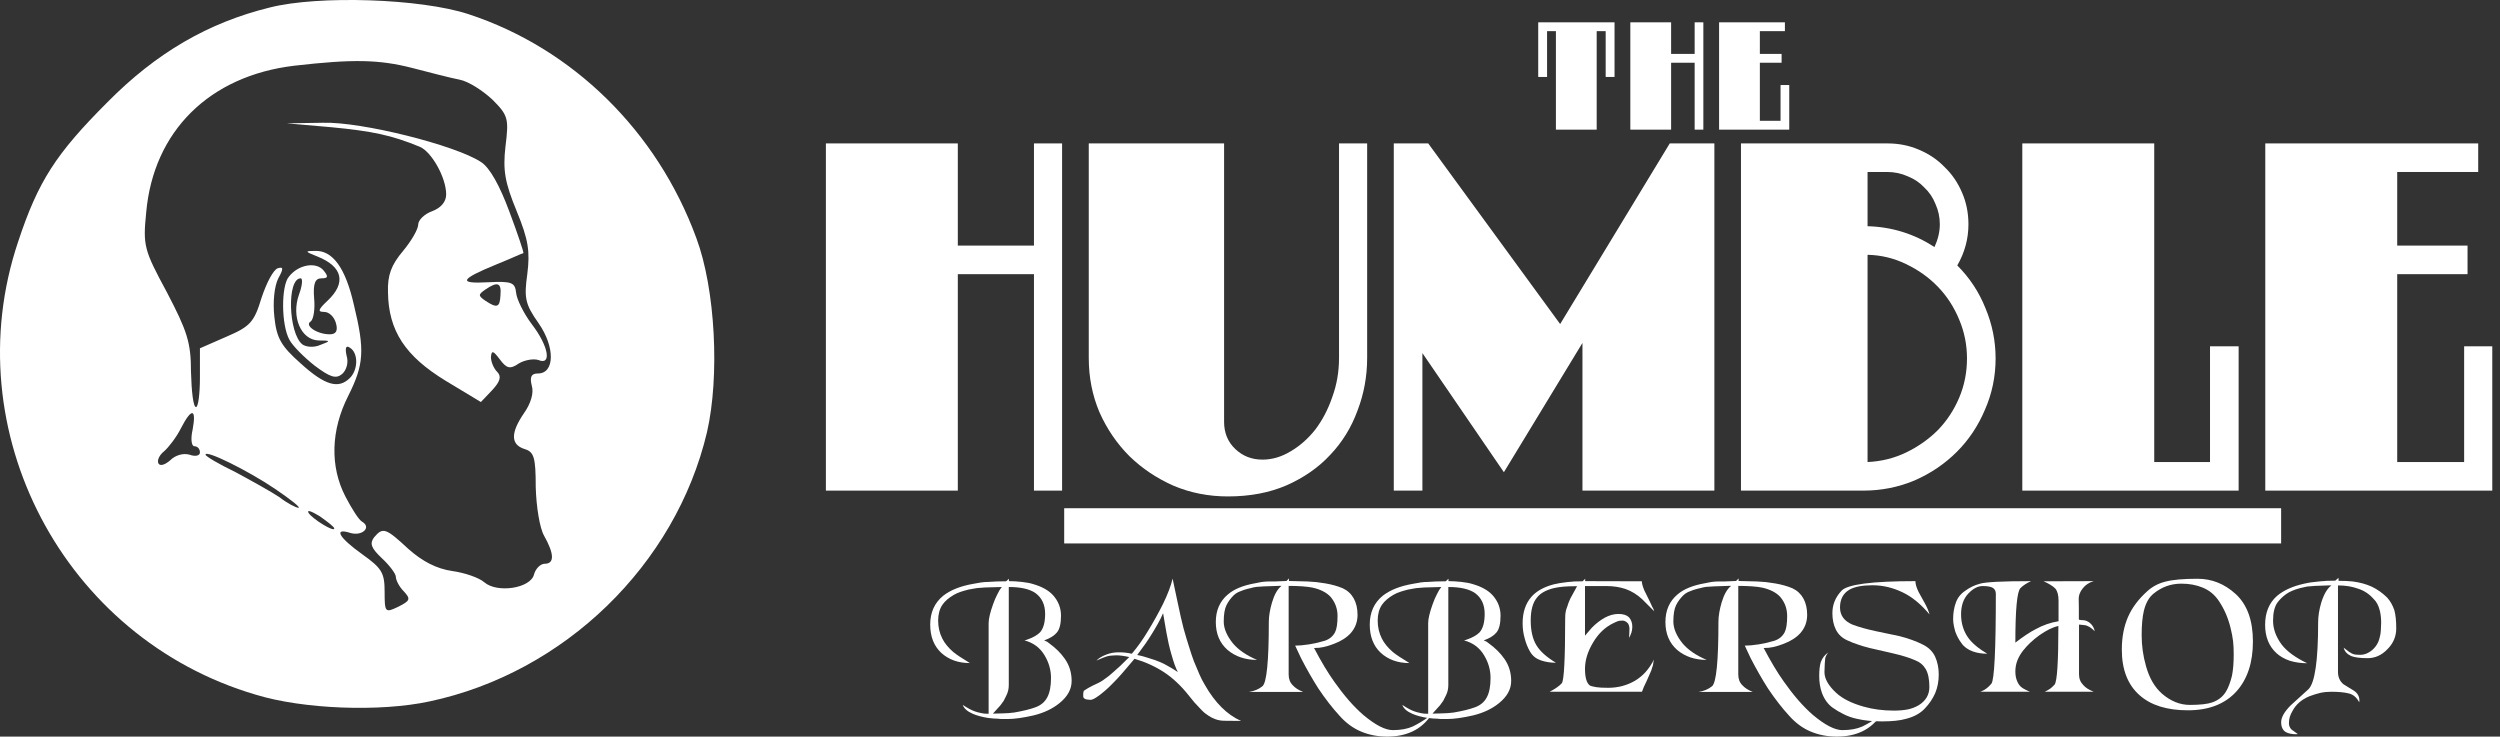
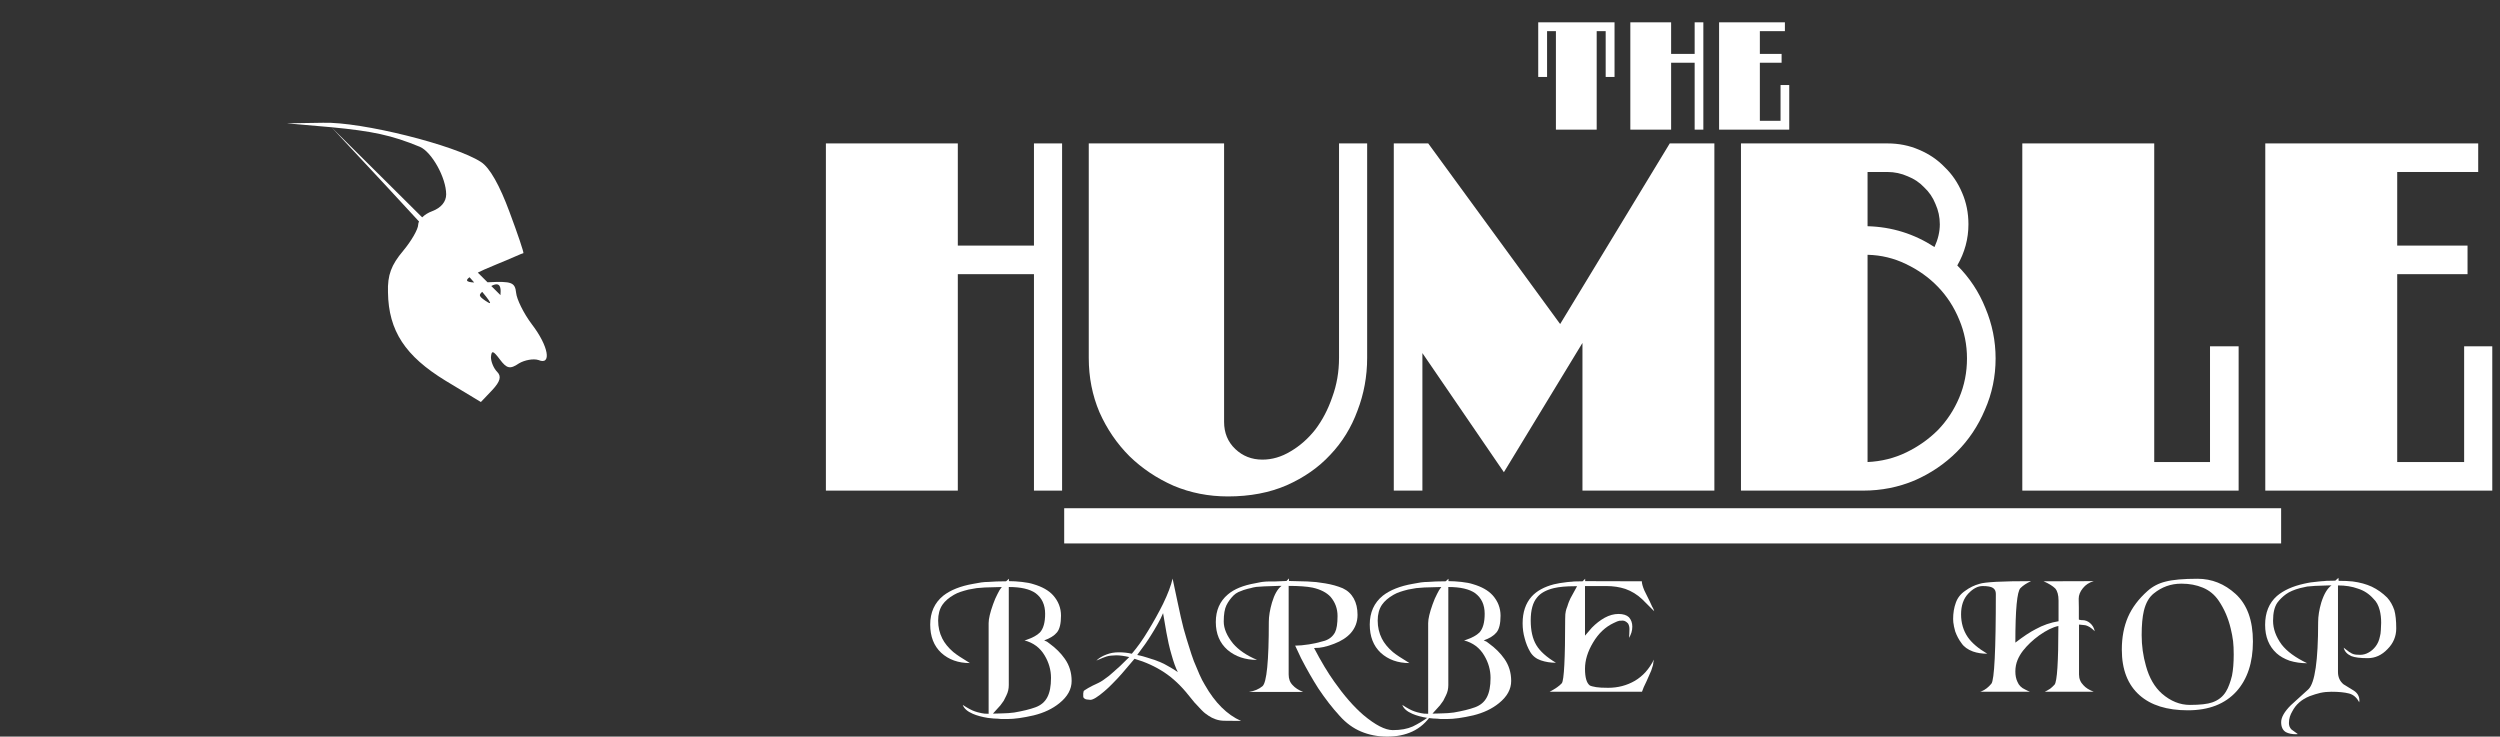
<svg xmlns="http://www.w3.org/2000/svg" width="224" height="66" viewBox="0 0 224 66" fill="none">
  <rect x="0" y="0" width="224" height="66" fill="#333333" stroke="none" />
-   <path d="M24.182 0.67C18.666 2.023 14.003 4.731 9.64 9.144C5.027 13.757 3.422 16.214 1.617 21.68C-4.049 38.579 5.679 57.182 22.928 62.247C27.191 63.551 34.06 63.801 38.473 62.849C50.558 60.291 60.537 50.613 63.345 38.729C64.498 33.715 64.097 25.892 62.392 21.329C58.882 11.752 51.31 4.33 41.983 1.271C37.721 -0.133 28.545 -0.434 24.182 0.67ZM36.919 6.085C38.473 6.486 40.379 6.988 41.181 7.138C41.983 7.289 43.287 8.141 44.139 8.943C45.544 10.347 45.594 10.648 45.293 13.105C45.042 15.262 45.243 16.365 46.296 18.922C47.349 21.48 47.499 22.532 47.248 24.538C46.948 26.695 47.048 27.246 48.251 28.951C49.756 31.107 49.706 33.464 48.201 33.464C47.599 33.464 47.449 33.765 47.65 34.567C47.85 35.219 47.549 36.172 46.948 37.024C45.744 38.779 45.744 39.832 46.998 40.233C47.85 40.484 48.001 40.986 48.001 43.643C48.051 45.398 48.352 47.304 48.753 48.006C49.655 49.611 49.706 50.513 48.803 50.513C48.452 50.513 48.001 50.914 47.85 51.466C47.549 52.719 44.541 53.171 43.387 52.168C42.936 51.767 41.632 51.315 40.529 51.165C39.125 50.964 37.871 50.312 36.618 49.209C34.562 47.304 34.311 47.203 33.509 48.156C33.108 48.708 33.258 49.109 34.211 50.012C34.913 50.663 35.465 51.416 35.465 51.666C35.465 51.967 35.765 52.569 36.167 52.97C36.819 53.672 36.768 53.823 35.665 54.374C34.512 54.926 34.462 54.876 34.462 53.02C34.462 51.315 34.211 50.914 32.456 49.661C30.35 48.156 29.848 47.254 31.403 47.755C32.456 48.056 33.308 47.254 32.456 46.752C32.155 46.602 31.503 45.549 30.952 44.496C29.547 41.788 29.648 38.529 31.202 35.47C32.606 32.662 32.707 31.408 31.704 27.296C30.952 23.987 29.798 22.432 28.244 22.482C27.291 22.482 27.291 22.532 28.444 22.984C30.701 23.886 31.052 25.341 29.347 26.945C28.494 27.747 28.444 27.948 29.046 27.948C29.497 27.948 29.949 28.399 30.099 28.951C30.3 29.653 30.099 29.954 29.547 29.954C28.394 29.954 27.241 29.152 27.843 28.801C28.093 28.6 28.244 27.697 28.143 26.695C28.043 25.391 28.244 24.939 28.795 24.939C29.397 24.939 29.447 24.789 28.996 24.237C28.344 23.435 26.739 23.686 25.887 24.789C25.185 25.591 25.185 29.101 25.937 30.455C26.238 31.007 27.241 32.01 28.194 32.762C29.598 33.815 30.099 33.965 30.651 33.514C31.052 33.163 31.252 32.461 31.052 31.859C30.901 31.157 31.002 30.907 31.353 31.157C32.105 31.609 32.105 33.113 31.353 33.865C30.35 34.868 29.146 34.567 26.94 32.561C25.185 31.007 24.784 30.305 24.583 28.399C24.433 27.046 24.583 25.642 24.934 24.939C25.436 24.037 25.386 23.886 24.884 24.037C24.483 24.187 23.881 25.341 23.43 26.695C22.778 28.851 22.427 29.252 20.321 30.154L17.914 31.207V33.815C17.914 35.269 17.764 36.473 17.563 36.473C17.312 36.473 17.162 35.069 17.112 33.313C17.112 30.656 16.761 29.653 14.956 26.193C12.9 22.382 12.799 22.031 13.1 19.022C13.752 11.752 18.767 6.787 26.388 5.885C31.654 5.283 33.96 5.333 36.919 6.085ZM26.79 26.394C26.088 28.349 26.94 30.455 28.545 30.506C29.648 30.506 29.648 30.556 28.695 30.907C28.143 31.157 27.442 31.107 27.09 30.857C25.837 29.854 25.686 24.939 26.94 24.939C27.141 24.939 27.09 25.591 26.79 26.394ZM17.262 38.478C17.062 39.331 17.162 39.983 17.413 39.983C17.713 39.983 17.914 40.233 17.914 40.534C17.914 40.835 17.513 40.935 16.961 40.735C16.41 40.584 15.708 40.785 15.256 41.236C14.805 41.638 14.354 41.788 14.203 41.537C14.053 41.286 14.254 40.785 14.705 40.434C15.106 40.083 15.808 39.18 16.209 38.378C17.162 36.523 17.613 36.573 17.262 38.478ZM24.633 43.794C26.037 44.746 26.99 45.499 26.739 45.499C26.539 45.499 25.737 45.097 25.035 44.546C24.282 44.044 22.477 43.042 21.073 42.289C19.619 41.587 18.416 40.885 18.416 40.735C18.416 40.284 22.176 42.139 24.633 43.794ZM29.949 47.354C29.949 47.705 27.993 46.502 27.642 45.95C27.492 45.649 27.893 45.8 28.645 46.251C29.347 46.752 29.949 47.203 29.949 47.354Z" fill="white" />
-   <path d="M29.698 11.4C33.358 11.752 35.063 12.102 37.621 13.155C38.674 13.607 39.977 15.914 39.977 17.418C39.977 18.07 39.526 18.621 38.724 18.922C38.022 19.173 37.47 19.724 37.47 20.126C37.47 20.527 36.869 21.58 36.116 22.482C35.063 23.736 34.712 24.639 34.763 26.193C34.813 29.653 36.317 31.91 39.927 34.116L43.087 36.021L44.089 34.968C44.842 34.166 44.942 33.715 44.541 33.313C44.24 33.013 43.989 32.411 43.989 32.01C44.039 31.358 44.19 31.408 44.791 32.21C45.393 33.013 45.694 33.113 46.496 32.561C46.998 32.261 47.8 32.11 48.251 32.261C49.455 32.762 49.154 31.007 47.65 29.051C46.898 28.048 46.296 26.795 46.246 26.243C46.145 25.29 45.844 25.19 43.738 25.29C41.031 25.441 41.181 25.04 44.49 23.686C45.744 23.184 46.797 22.683 46.898 22.683C46.948 22.633 46.396 20.978 45.644 18.972C44.791 16.666 43.889 15.011 43.087 14.509C40.78 13.005 32.406 10.899 28.946 10.999L25.686 11.05L29.698 11.4ZM44.842 26.444C44.791 27.547 44.541 27.647 43.488 26.945C42.836 26.494 42.836 26.394 43.488 25.942C44.591 25.19 44.942 25.341 44.842 26.444Z" fill="white" />
+   <path d="M29.698 11.4C33.358 11.752 35.063 12.102 37.621 13.155C38.674 13.607 39.977 15.914 39.977 17.418C39.977 18.07 39.526 18.621 38.724 18.922C38.022 19.173 37.47 19.724 37.47 20.126C37.47 20.527 36.869 21.58 36.116 22.482C35.063 23.736 34.712 24.639 34.763 26.193C34.813 29.653 36.317 31.91 39.927 34.116L43.087 36.021L44.089 34.968C44.842 34.166 44.942 33.715 44.541 33.313C44.24 33.013 43.989 32.411 43.989 32.01C44.039 31.358 44.19 31.408 44.791 32.21C45.393 33.013 45.694 33.113 46.496 32.561C46.998 32.261 47.8 32.11 48.251 32.261C49.455 32.762 49.154 31.007 47.65 29.051C46.898 28.048 46.296 26.795 46.246 26.243C46.145 25.29 45.844 25.19 43.738 25.29C41.031 25.441 41.181 25.04 44.49 23.686C45.744 23.184 46.797 22.683 46.898 22.683C46.948 22.633 46.396 20.978 45.644 18.972C44.791 16.666 43.889 15.011 43.087 14.509C40.78 13.005 32.406 10.899 28.946 10.999L25.686 11.05L29.698 11.4ZC44.791 27.547 44.541 27.647 43.488 26.945C42.836 26.494 42.836 26.394 43.488 25.942C44.591 25.19 44.942 25.341 44.842 26.444Z" fill="white" />
  <path d="M143.869 6.895V2.791H143.063V11.616H139.41V2.791H138.617V6.895H137.825V2H144.662V6.895H143.869Z" fill="white" />
  <path d="M151.841 11.616V5.621H149.732V11.616H146.078V2H149.732V4.83H151.841V2H152.62V11.616H151.841Z" fill="white" />
  <path d="M154.03 11.616V2H159.927V2.791H157.683V4.83H159.631V5.621H157.683V10.824H159.537V7.619H160.316V11.616H154.03Z" fill="white" />
  <path d="M96.019 61.016C96.019 61.754 95.654 62.417 94.924 63.004C94.307 63.506 93.539 63.87 92.62 64.097C91.671 64.315 90.889 64.424 90.273 64.424H89.704C89.657 64.414 89.609 64.41 89.562 64.41C89.505 64.41 89.453 64.405 89.405 64.395C89.187 64.395 88.889 64.372 88.509 64.324C87.978 64.239 87.528 64.116 87.158 63.955C86.675 63.747 86.376 63.482 86.262 63.16C86.727 63.463 87.092 63.657 87.357 63.742C87.481 63.79 87.675 63.842 87.941 63.898C87.988 63.908 88.078 63.922 88.211 63.941C88.277 63.95 88.4 63.955 88.581 63.955V55.833C88.581 55.445 88.713 54.882 88.979 54.143C89.102 53.793 89.235 53.485 89.377 53.22C89.491 52.974 89.619 52.766 89.761 52.596L88.239 52.638L87.514 52.695L86.788 52.823C86.523 52.889 86.276 52.96 86.049 53.036C85.85 53.102 85.66 53.187 85.48 53.291C85.016 53.556 84.669 53.855 84.442 54.186C84.186 54.565 84.058 55.038 84.058 55.606C84.058 56.183 84.181 56.718 84.428 57.21C84.636 57.627 84.963 58.029 85.409 58.417C85.599 58.569 85.788 58.706 85.978 58.829C86.281 59.019 86.589 59.213 86.902 59.411C85.859 59.411 85.001 59.104 84.328 58.488C83.674 57.873 83.347 57.031 83.347 55.961C83.347 54.872 83.736 54.011 84.513 53.377C85.167 52.865 86.063 52.51 87.201 52.312L87.926 52.184C88.144 52.155 88.353 52.141 88.552 52.141L89.277 52.099L90.145 52.084L90.401 51.857V52.07C90.752 52.07 91.141 52.094 91.567 52.141C91.994 52.188 92.335 52.255 92.591 52.34C93.369 52.567 93.957 52.898 94.355 53.334C94.829 53.864 95.066 54.475 95.066 55.166C95.066 55.866 94.947 56.363 94.71 56.657C94.473 56.95 94.089 57.191 93.558 57.381L93.814 57.494L94.042 57.665C94.601 58.072 95.056 58.526 95.407 59.028C95.815 59.605 96.019 60.268 96.019 61.016ZM94.17 60.746C94.17 60.036 93.98 59.364 93.601 58.73C93.193 58.039 92.591 57.589 91.795 57.381L91.951 57.338C92.511 57.149 92.918 56.926 93.174 56.671C93.487 56.33 93.644 55.772 93.644 54.995C93.644 54.191 93.359 53.575 92.79 53.149C92.269 52.78 91.468 52.596 90.387 52.596V61.385C90.387 61.717 90.316 62.024 90.173 62.308L90.145 62.365C90.041 62.583 89.97 62.725 89.932 62.791C89.846 62.923 89.747 63.061 89.633 63.203L88.965 63.941C89.164 63.941 89.353 63.936 89.533 63.927C89.714 63.917 89.851 63.913 89.946 63.913C90.183 63.913 90.491 63.889 90.87 63.842C91.648 63.709 92.283 63.553 92.776 63.373C93.269 63.193 93.625 62.89 93.843 62.464C94.061 62.048 94.17 61.475 94.17 60.746Z" fill="white" />
  <path d="M111.195 64.594L109.716 64.58C109.441 64.58 109.18 64.537 108.933 64.452C108.687 64.367 108.469 64.258 108.279 64.126L107.981 63.913C107.914 63.865 107.805 63.766 107.653 63.614L107.028 62.947L106.473 62.266C105.809 61.432 105.093 60.76 104.325 60.249C103.519 59.719 102.628 59.312 101.652 59.028L100.514 60.363C100.248 60.666 99.969 60.964 99.675 61.257C99.438 61.504 99.196 61.731 98.949 61.939C98.352 62.45 97.935 62.706 97.698 62.706C97.622 62.706 97.527 62.696 97.413 62.677C97.328 62.677 97.248 62.649 97.172 62.592C97.096 62.545 97.058 62.478 97.058 62.393V62.123L97.1 61.91C97.12 61.882 97.257 61.792 97.513 61.641L97.911 61.428L98.423 61.186C98.651 61.082 98.968 60.869 99.376 60.547L99.703 60.263L100.357 59.681L101.182 58.872C100.718 58.768 100.329 58.716 100.016 58.716C99.912 58.716 99.755 58.725 99.547 58.744C99.404 58.754 99.262 58.782 99.12 58.829C98.968 58.877 98.698 58.985 98.309 59.156L98.238 59.184C98.456 58.967 98.755 58.787 99.134 58.645C99.239 58.616 99.324 58.588 99.39 58.559C99.419 58.55 99.476 58.536 99.561 58.517L99.703 58.488C99.874 58.46 100.063 58.446 100.272 58.446C100.651 58.446 101.031 58.488 101.41 58.574C101.912 57.987 102.391 57.315 102.846 56.557C103.368 55.705 103.823 54.886 104.212 54.101C104.638 53.22 104.923 52.468 105.065 51.843C105.293 52.951 105.435 53.623 105.492 53.859C105.567 54.228 105.672 54.711 105.805 55.308C105.823 55.374 105.838 55.431 105.847 55.478C105.885 55.658 105.951 55.932 106.046 56.302L106.132 56.6C106.207 56.884 106.269 57.097 106.317 57.239C106.373 57.438 106.445 57.665 106.53 57.92C106.691 58.45 106.838 58.891 106.971 59.241C107.066 59.478 107.217 59.837 107.426 60.32L107.454 60.391C107.625 60.779 107.796 61.111 107.966 61.385C108.867 62.966 109.943 64.036 111.195 64.594ZM105.534 60.221C105.345 59.861 105.15 59.322 104.951 58.602L104.837 58.19L104.709 57.665L104.51 56.671L104.212 54.938C104.069 55.279 103.913 55.596 103.742 55.89C103.496 56.325 103.301 56.652 103.159 56.87C102.856 57.371 102.434 57.977 101.893 58.687C101.96 58.706 102.05 58.725 102.164 58.744C102.268 58.772 102.344 58.791 102.391 58.801C102.524 58.839 102.666 58.881 102.818 58.929C103.007 58.985 103.154 59.033 103.259 59.071C103.344 59.09 103.482 59.137 103.671 59.213L103.771 59.255C103.818 59.274 103.87 59.293 103.927 59.312C104.079 59.378 104.202 59.435 104.297 59.482C104.335 59.501 104.42 59.549 104.553 59.624C104.629 59.672 104.705 59.714 104.781 59.752C105.055 59.904 105.307 60.06 105.534 60.221Z" fill="white" />
  <path d="M128.292 63.998C127.818 64.708 127.235 65.224 126.543 65.546C125.889 65.849 125.139 66 124.296 66C123.452 66 122.67 65.849 121.949 65.546C121.247 65.252 120.612 64.788 120.043 64.154C119.389 63.444 118.749 62.62 118.123 61.683C117.592 60.85 117.075 59.946 116.573 58.971L116.047 57.849C116.388 57.849 116.801 57.812 117.284 57.736C117.73 57.66 118.014 57.603 118.137 57.565C118.175 57.556 118.223 57.542 118.28 57.523C118.441 57.485 118.583 57.447 118.706 57.409C119.123 57.267 119.427 57.016 119.617 56.657C119.768 56.363 119.844 55.876 119.844 55.194C119.844 54.541 119.635 53.968 119.218 53.476C118.858 53.088 118.322 52.813 117.611 52.652C117.09 52.548 116.374 52.496 115.464 52.496V60.434C115.464 60.831 115.582 61.148 115.819 61.385C116.037 61.631 116.35 61.835 116.758 61.996H111.908C112.392 61.92 112.795 61.75 113.117 61.484C113.496 61.163 113.686 59.241 113.686 55.719C113.686 55.218 113.781 54.64 113.97 53.987C114.188 53.258 114.473 52.761 114.824 52.496H114.539L113.273 52.539L112.633 52.581H112.591C112.449 52.61 112.344 52.629 112.278 52.638C112.211 52.648 112.14 52.667 112.065 52.695C111.97 52.714 111.884 52.733 111.809 52.752L111.425 52.865L110.955 53.05C110.785 53.135 110.642 53.234 110.529 53.348C110.263 53.613 110.05 53.907 109.889 54.228C109.727 54.56 109.647 55.047 109.647 55.691C109.647 56.316 109.926 56.974 110.486 57.665C110.979 58.242 111.695 58.73 112.633 59.127C111.571 59.127 110.69 58.829 109.988 58.233C109.286 57.617 108.936 56.785 108.936 55.734C108.936 54.692 109.296 53.869 110.017 53.263C110.576 52.78 111.401 52.444 112.491 52.255C112.51 52.255 112.652 52.226 112.918 52.17C113.022 52.151 113.079 52.141 113.089 52.141C113.307 52.113 113.515 52.099 113.714 52.099H114.226C114.843 52.07 115.189 52.056 115.265 52.056L115.492 51.829V52.056L117.142 52.099L117.938 52.155L118.735 52.269C119.313 52.364 119.839 52.51 120.313 52.709C120.74 52.908 121.067 53.211 121.295 53.618C121.522 54.025 121.636 54.517 121.636 55.095C121.636 55.719 121.432 56.264 121.025 56.728C120.664 57.125 120.171 57.442 119.545 57.679L119.346 57.75C119.233 57.788 119.152 57.816 119.105 57.835C119.057 57.845 119.01 57.859 118.962 57.878C118.83 57.906 118.702 57.939 118.578 57.977C118.341 58.034 118.062 58.062 117.739 58.062C118.374 59.274 118.977 60.278 119.545 61.073C120.418 62.313 121.285 63.307 122.148 64.055C123.229 64.963 124.111 65.418 124.793 65.418C125.505 65.418 126.102 65.309 126.585 65.091C127.069 64.855 127.524 64.58 127.951 64.268L128.121 64.14L128.292 63.998Z" fill="white" />
  <path d="M135.402 61.016C135.402 61.754 135.037 62.417 134.307 63.004C133.691 63.506 132.923 63.87 132.003 64.097C131.055 64.315 130.273 64.424 129.656 64.424H129.087C129.04 64.414 128.993 64.41 128.945 64.41C128.888 64.41 128.836 64.405 128.789 64.395C128.571 64.395 128.272 64.372 127.893 64.324C127.362 64.239 126.911 64.116 126.542 63.955C126.058 63.747 125.759 63.482 125.646 63.16C126.11 63.463 126.475 63.657 126.741 63.742C126.864 63.79 127.058 63.842 127.324 63.898C127.371 63.908 127.461 63.922 127.594 63.941C127.66 63.95 127.784 63.955 127.964 63.955V55.833C127.964 55.445 128.097 54.882 128.362 54.143C128.485 53.793 128.618 53.485 128.76 53.22C128.874 52.974 129.002 52.766 129.144 52.596L127.623 52.638L126.897 52.695L126.172 52.823C125.906 52.889 125.66 52.96 125.432 53.036C125.233 53.102 125.044 53.187 124.863 53.291C124.399 53.556 124.053 53.855 123.825 54.186C123.569 54.565 123.441 55.038 123.441 55.606C123.441 56.183 123.564 56.718 123.811 57.21C124.02 57.627 124.347 58.029 124.792 58.417C124.982 58.569 125.172 58.706 125.361 58.829C125.665 59.019 125.973 59.213 126.286 59.411C125.243 59.411 124.385 59.104 123.711 58.488C123.057 57.873 122.73 57.031 122.73 55.961C122.73 54.872 123.119 54.011 123.896 53.377C124.551 52.865 125.447 52.51 126.584 52.312L127.31 52.184C127.528 52.155 127.736 52.141 127.935 52.141L128.661 52.099L129.528 52.084L129.784 51.857V52.07C130.135 52.07 130.524 52.094 130.951 52.141C131.377 52.188 131.719 52.255 131.975 52.34C132.752 52.567 133.34 52.898 133.738 53.334C134.212 53.864 134.449 54.475 134.449 55.166C134.449 55.866 134.331 56.363 134.094 56.657C133.857 56.95 133.473 57.191 132.942 57.381L133.198 57.494L133.425 57.665C133.985 58.072 134.44 58.526 134.791 59.028C135.198 59.605 135.402 60.268 135.402 61.016ZM133.553 60.746C133.553 60.036 133.364 59.364 132.984 58.73C132.577 58.039 131.975 57.589 131.178 57.381L131.335 57.338C131.894 57.149 132.302 56.926 132.558 56.671C132.871 56.33 133.027 55.772 133.027 54.995C133.027 54.191 132.743 53.575 132.174 53.149C131.652 52.78 130.851 52.596 129.77 52.596V61.385C129.77 61.717 129.699 62.024 129.557 62.308L129.528 62.365C129.424 62.583 129.353 62.725 129.315 62.791C129.23 62.923 129.13 63.061 129.016 63.203L128.348 63.941C128.547 63.941 128.737 63.936 128.917 63.927C129.097 63.917 129.234 63.913 129.329 63.913C129.566 63.913 129.874 63.889 130.254 63.842C131.031 63.709 131.666 63.553 132.159 63.373C132.652 63.193 133.008 62.89 133.226 62.464C133.444 62.048 133.553 61.475 133.553 60.746Z" fill="white" />
  <path d="M148.217 54.768L147.136 53.689C146.691 53.272 146.188 52.965 145.629 52.766C145.107 52.596 144.538 52.51 143.922 52.51H142.016V56.955L142.628 56.245C142.988 55.876 143.372 55.578 143.78 55.35C144.197 55.123 144.609 55.01 145.017 55.01C145.434 55.01 145.747 55.109 145.956 55.308C146.155 55.535 146.255 55.814 146.255 56.145C146.255 56.505 146.155 56.841 145.956 57.154L145.984 56.841L145.999 56.358C145.999 56.169 145.956 56.004 145.871 55.861C145.776 55.767 145.7 55.705 145.643 55.677C145.567 55.63 145.482 55.606 145.387 55.606L145.103 55.62L144.903 55.677L144.591 55.819C143.841 56.169 143.225 56.751 142.742 57.565C142.258 58.37 142.016 59.156 142.016 59.923C142.016 60.699 142.159 61.196 142.443 61.413C142.538 61.47 142.732 61.522 143.026 61.57C143.263 61.608 143.619 61.627 144.093 61.627C144.965 61.627 145.761 61.418 146.482 61.002C147.203 60.576 147.772 59.941 148.189 59.099L148.16 59.255C148.141 59.312 148.132 59.373 148.132 59.44L148.103 59.61L147.947 60.093L147.535 61.03L147.279 61.57L147.122 61.981H138.845C139.357 61.717 139.722 61.461 139.94 61.215C140.139 60.94 140.239 59.023 140.239 55.464L140.253 55.038L140.295 54.768C140.305 54.74 140.319 54.683 140.338 54.598C140.348 54.569 140.357 54.541 140.367 54.513C140.385 54.475 140.414 54.399 140.452 54.285C140.452 54.285 140.457 54.266 140.466 54.228C140.476 54.2 140.49 54.157 140.509 54.101C140.528 54.053 140.547 54.001 140.566 53.944C140.623 53.812 140.67 53.703 140.708 53.618L141.305 52.525H141.12C140.333 52.525 139.703 52.581 139.229 52.695C138.527 52.865 138.025 53.145 137.721 53.533C137.342 53.978 137.152 54.664 137.152 55.592C137.152 56.501 137.318 57.234 137.65 57.793C137.972 58.342 138.56 58.872 139.414 59.383C138.93 59.383 138.48 59.312 138.063 59.17C137.645 59.028 137.328 58.777 137.11 58.417C136.892 58.048 136.726 57.641 136.612 57.196C136.489 56.77 136.427 56.321 136.427 55.847C136.427 54.853 136.697 54.053 137.238 53.447C137.693 52.946 138.356 52.581 139.229 52.354C139.532 52.278 139.93 52.212 140.423 52.155C140.452 52.146 140.504 52.141 140.58 52.141C140.618 52.141 140.665 52.136 140.722 52.127H140.779C140.921 52.108 141.007 52.099 141.035 52.099L141.803 52.084L142.031 51.857V52.07L147.108 52.084C147.108 52.274 147.184 52.548 147.335 52.908L147.805 53.859L148.061 54.413C148.07 54.423 148.08 54.432 148.089 54.441C148.118 54.508 148.137 54.55 148.146 54.569C148.146 54.579 148.156 54.602 148.175 54.64C148.184 54.659 148.198 54.702 148.217 54.768Z" fill="white" />
-   <path d="M168.578 63.998C168.104 64.708 167.521 65.224 166.829 65.546C166.175 65.849 165.426 66 164.582 66C163.738 66 162.956 65.849 162.235 65.546C161.533 65.252 160.898 64.788 160.329 64.154C159.675 63.444 159.035 62.62 158.409 61.683C157.878 60.85 157.362 59.946 156.859 58.971L156.333 57.849C156.674 57.849 157.087 57.812 157.57 57.736C158.016 57.66 158.3 57.603 158.424 57.565C158.461 57.556 158.509 57.542 158.566 57.523C158.727 57.485 158.869 57.447 158.992 57.409C159.41 57.267 159.713 57.016 159.903 56.657C160.054 56.363 160.13 55.876 160.13 55.194C160.13 54.541 159.922 53.968 159.504 53.476C159.144 53.088 158.608 52.813 157.897 52.652C157.376 52.548 156.66 52.496 155.75 52.496V60.434C155.75 60.831 155.868 61.148 156.105 61.385C156.323 61.631 156.636 61.835 157.044 61.996H152.194C152.678 61.92 153.081 61.75 153.403 61.484C153.782 61.163 153.972 59.241 153.972 55.719C153.972 55.218 154.067 54.64 154.256 53.987C154.474 53.258 154.759 52.761 155.11 52.496H154.825L153.56 52.539L152.92 52.581H152.877C152.735 52.61 152.63 52.629 152.564 52.638C152.498 52.648 152.426 52.667 152.351 52.695C152.256 52.714 152.17 52.733 152.095 52.752L151.711 52.865L151.241 53.05C151.071 53.135 150.928 53.234 150.815 53.348C150.549 53.613 150.336 53.907 150.175 54.228C150.013 54.56 149.933 55.047 149.933 55.691C149.933 56.316 150.213 56.974 150.772 57.665C151.265 58.242 151.981 58.73 152.92 59.127C151.858 59.127 150.976 58.829 150.274 58.233C149.573 57.617 149.222 56.785 149.222 55.734C149.222 54.692 149.582 53.869 150.303 53.263C150.862 52.78 151.687 52.444 152.777 52.255C152.796 52.255 152.938 52.226 153.204 52.17C153.308 52.151 153.365 52.141 153.375 52.141C153.593 52.113 153.801 52.099 154 52.099H154.512C155.129 52.07 155.475 52.056 155.551 52.056L155.778 51.829V52.056L157.428 52.099L158.224 52.155L159.021 52.269C159.599 52.364 160.125 52.51 160.6 52.709C161.026 52.908 161.353 53.211 161.581 53.618C161.808 54.025 161.922 54.517 161.922 55.095C161.922 55.719 161.718 56.264 161.311 56.728C160.95 57.125 160.457 57.442 159.832 57.679L159.632 57.75C159.519 57.788 159.438 57.816 159.391 57.835C159.343 57.845 159.296 57.859 159.248 57.878C159.116 57.906 158.988 57.939 158.864 57.977C158.627 58.034 158.348 58.062 158.025 58.062C158.661 59.274 159.263 60.278 159.832 61.073C160.704 62.313 161.571 63.307 162.434 64.055C163.515 64.963 164.397 65.418 165.08 65.418C165.791 65.418 166.388 65.309 166.872 65.091C167.355 64.855 167.81 64.58 168.237 64.268L168.408 64.14L168.578 63.998Z" fill="white" />
-   <path d="M173.711 60.434C173.711 61.04 173.607 61.593 173.398 62.095C173.18 62.597 172.867 63.061 172.46 63.487C172.052 63.922 171.488 64.23 170.767 64.41C170.246 64.561 169.535 64.637 168.634 64.637C167.781 64.637 167.036 64.561 166.401 64.41C166.174 64.362 165.965 64.305 165.775 64.239C165.538 64.154 165.349 64.074 165.206 63.998C164.837 63.818 164.5 63.619 164.197 63.401C163.779 63.099 163.462 62.658 163.244 62.081C163.083 61.627 163.002 61.125 163.002 60.576C163.002 60.036 163.049 59.62 163.144 59.326C163.286 58.938 163.514 58.649 163.827 58.46C163.694 58.593 163.599 58.763 163.542 58.971C163.533 59.066 163.519 59.222 163.5 59.44C163.481 59.743 163.471 60.003 163.471 60.221C163.471 60.817 163.827 61.442 164.538 62.095C165.097 62.606 165.913 63.013 166.984 63.316C167.819 63.553 168.724 63.671 169.701 63.671C170.165 63.671 170.587 63.633 170.966 63.558C171.279 63.491 171.587 63.373 171.891 63.203C172.545 62.805 172.872 62.256 172.872 61.556C172.872 60.864 172.763 60.33 172.545 59.951C172.327 59.582 172.009 59.317 171.592 59.156C171.099 58.938 170.426 58.73 169.573 58.531L167.525 58.062C167.079 57.949 166.728 57.845 166.472 57.75C166.169 57.655 165.856 57.532 165.534 57.381C165.059 57.173 164.713 56.851 164.495 56.415C164.287 55.999 164.182 55.507 164.182 54.938C164.182 54.181 164.453 53.514 164.993 52.936C165.515 52.359 167.724 52.07 171.621 52.07C171.621 52.335 171.72 52.667 171.919 53.064L172.46 54.044C172.668 54.423 172.811 54.759 172.886 55.052C172.118 54.134 171.317 53.476 170.483 53.078C169.601 52.652 168.7 52.439 167.781 52.439C166.861 52.439 166.169 52.572 165.704 52.837C165.145 53.168 164.865 53.698 164.865 54.427C164.865 55.137 165.235 55.648 165.974 55.961C166.543 56.179 167.25 56.377 168.094 56.557L170.198 56.998C171.014 57.206 171.725 57.466 172.332 57.778C172.815 58.025 173.166 58.375 173.384 58.829C173.602 59.312 173.711 59.847 173.711 60.434Z" fill="white" />
  <path d="M187.688 56.557C187.469 56.34 187.266 56.188 187.076 56.103C187.057 56.093 187.033 56.084 187.005 56.075C186.957 56.056 186.934 56.046 186.934 56.046C186.886 56.027 186.806 56.013 186.692 56.004L186.28 55.961V60.434C186.28 60.812 186.412 61.134 186.678 61.399C186.877 61.627 187.185 61.821 187.602 61.981H183.208C183.321 61.934 183.482 61.844 183.691 61.712C183.805 61.627 183.938 61.504 184.089 61.343C184.317 61.068 184.431 59.317 184.431 56.089C183.928 56.193 183.35 56.477 182.696 56.941C182.127 57.357 181.648 57.812 181.259 58.304C181.05 58.578 180.889 58.853 180.776 59.127C180.643 59.449 180.576 59.795 180.576 60.164C180.576 60.524 180.638 60.831 180.761 61.087C180.885 61.399 181.117 61.631 181.458 61.783L181.657 61.882L181.885 61.981H177.433L177.49 61.953L177.547 61.939C177.869 61.806 178.163 61.579 178.429 61.257C178.694 60.926 178.827 58.242 178.827 53.206C178.827 52.969 178.742 52.794 178.571 52.681C178.4 52.567 178.092 52.51 177.647 52.51C177.21 52.51 176.779 52.738 176.352 53.192C175.926 53.646 175.712 54.262 175.712 55.038C175.712 55.814 175.912 56.496 176.31 57.083C176.67 57.603 177.253 58.1 178.059 58.574C177.585 58.574 177.158 58.507 176.779 58.375C176.314 58.204 175.973 57.958 175.755 57.636C175.518 57.324 175.328 56.969 175.186 56.572C175.167 56.496 175.139 56.382 175.101 56.231C175.091 56.202 175.082 56.164 175.072 56.117C175.072 56.07 175.068 56.032 175.058 56.004C175.049 55.956 175.034 55.876 175.016 55.762C175.006 55.705 175.001 55.606 175.001 55.464C175.001 54.924 175.082 54.437 175.243 54.001C175.395 53.566 175.674 53.211 176.082 52.936C176.48 52.643 176.907 52.435 177.362 52.312C177.836 52.151 179.377 52.07 181.984 52.07C181.586 52.25 181.269 52.458 181.032 52.695C180.728 52.998 180.576 54.626 180.576 57.58C181.288 57.031 181.894 56.628 182.397 56.373C183.051 56.013 183.734 55.776 184.445 55.663V53.817C184.445 53.315 184.345 52.951 184.146 52.723C183.928 52.506 183.582 52.293 183.108 52.084L187.602 52.07C187.194 52.184 186.867 52.397 186.621 52.709C186.374 53.012 186.251 53.325 186.251 53.646L186.265 54.456V55.507L186.322 55.535L186.493 55.563H186.578C186.834 55.563 187.066 55.653 187.275 55.833C187.493 56.022 187.631 56.264 187.688 56.557Z" fill="white" />
  <path d="M201.862 57.48C201.862 59.364 201.369 60.855 200.383 61.953C199.359 63.08 197.909 63.643 196.031 63.643C194.163 63.643 192.722 63.193 191.708 62.294C190.646 61.357 190.115 59.994 190.115 58.204C190.115 57.106 190.3 56.131 190.669 55.279C191.039 54.437 191.622 53.66 192.419 52.951C192.874 52.544 193.41 52.264 194.026 52.113C194.671 51.942 195.628 51.857 196.899 51.857C198.179 51.857 199.317 52.312 200.312 53.22C201.346 54.167 201.862 55.587 201.862 57.48ZM200.141 58.645C200.141 58.181 200.122 57.783 200.085 57.452C200.037 57.073 199.966 56.694 199.871 56.316C199.653 55.388 199.293 54.555 198.79 53.817C198.421 53.277 197.946 52.889 197.368 52.652C196.799 52.416 196.173 52.297 195.491 52.297H195.434C194.514 52.297 193.694 52.591 192.973 53.178C192.556 53.509 192.262 54.025 192.092 54.725C191.959 55.275 191.893 56.004 191.893 56.912C191.893 57.849 192.021 58.768 192.277 59.667C192.57 60.737 193.049 61.565 193.713 62.152C194.49 62.824 195.325 63.16 196.216 63.16C197.126 63.16 197.795 63.084 198.221 62.933C198.762 62.744 199.17 62.422 199.445 61.967C199.558 61.787 199.663 61.565 199.757 61.3C199.833 61.101 199.909 60.85 199.985 60.547C200.089 60.027 200.141 59.392 200.141 58.645Z" fill="white" />
  <path d="M214.703 56.302C214.703 57.021 214.442 57.641 213.92 58.162C213.408 58.701 212.816 58.971 212.143 58.971C211.479 58.971 210.991 58.91 210.678 58.787C210.299 58.616 210.071 58.365 209.995 58.034L210.194 58.19C210.213 58.209 210.251 58.237 210.308 58.275C210.336 58.294 210.374 58.323 210.422 58.361L210.45 58.389C210.45 58.389 210.464 58.398 210.493 58.417C210.55 58.446 210.578 58.46 210.578 58.46C210.664 58.526 210.754 58.574 210.848 58.602C210.972 58.649 211.176 58.673 211.46 58.673C211.725 58.673 211.977 58.607 212.214 58.474C212.46 58.342 212.674 58.157 212.854 57.92C213.043 57.674 213.171 57.381 213.238 57.04C213.285 56.879 213.314 56.69 213.323 56.472L213.352 55.805C213.352 55.379 213.309 55.005 213.224 54.683C213.11 54.238 212.925 53.897 212.669 53.66C212.28 53.216 211.811 52.908 211.261 52.738C210.739 52.548 210.147 52.454 209.483 52.454V60.207C209.483 60.67 209.649 61.04 209.981 61.314L210.905 61.882C211.237 62.1 211.403 62.398 211.403 62.777L211.389 62.862V62.933C211.171 62.507 210.867 62.242 210.479 62.138C210.08 62.034 209.554 61.981 208.9 61.981C208.54 61.981 208.208 62.015 207.904 62.081C207.734 62.128 207.577 62.171 207.435 62.209C207.312 62.247 207.146 62.303 206.937 62.379C206.217 62.673 205.7 63.127 205.387 63.742C205.302 63.884 205.231 64.04 205.174 64.211C205.117 64.381 205.088 64.575 205.088 64.793C205.088 65.02 205.164 65.21 205.316 65.361L205.885 65.773L205.728 65.787C205.359 65.787 205.055 65.725 204.818 65.602C204.534 65.432 204.392 65.134 204.392 64.708C204.392 64.272 204.681 63.766 205.259 63.188L206.838 61.754C207.416 61.186 207.705 59.189 207.705 55.762C207.705 55.213 207.8 54.617 207.99 53.973C208.236 53.206 208.54 52.7 208.9 52.454H208.587L207.421 52.496L206.724 52.553L206.084 52.695C205.553 52.837 205.136 53.017 204.832 53.235C204.52 53.462 204.259 53.717 204.05 54.001C203.794 54.37 203.666 54.91 203.666 55.62C203.666 56.34 203.922 57.05 204.434 57.75C204.908 58.365 205.672 58.924 206.724 59.426C206.165 59.426 205.638 59.35 205.145 59.198C204.671 59.028 204.282 58.806 203.979 58.531C203.296 57.906 202.955 57.059 202.955 55.989C202.955 54.891 203.306 54.03 204.008 53.405C204.605 52.894 205.42 52.525 206.454 52.297C206.549 52.278 206.662 52.255 206.795 52.226C206.928 52.207 207.008 52.193 207.037 52.184C207.226 52.155 207.478 52.127 207.791 52.099C207.819 52.089 207.876 52.084 207.961 52.084C208.009 52.084 208.066 52.08 208.132 52.07H208.175C208.307 52.051 208.402 52.042 208.459 52.042L209.241 52.028L209.526 51.772L209.54 52.042L210.237 52.056L210.806 52.099C211.45 52.184 212.019 52.34 212.512 52.567C213.024 52.813 213.484 53.14 213.892 53.547C214.167 53.85 214.38 54.224 214.532 54.669C214.646 55.076 214.703 55.62 214.703 56.302Z" fill="white" />
  <path d="M95.352 45.537H204.389V48.692H95.352V45.537Z" fill="white" />
  <path d="M92.643 43.959V24.565H85.82V43.959H74V12.85H85.82V22.005H92.643V12.85H95.163V43.959H92.643Z" fill="white" />
  <path d="M122.497 32.071C122.497 33.72 122.208 35.296 121.628 36.8C121.078 38.304 120.267 39.62 119.195 40.748C118.152 41.876 116.848 42.788 115.284 43.482C113.748 44.147 111.995 44.48 110.025 44.48C108.287 44.48 106.665 44.161 105.158 43.525C103.652 42.86 102.333 41.978 101.204 40.879C100.074 39.75 99.176 38.434 98.509 36.93C97.872 35.426 97.553 33.806 97.553 32.071V12.85H109.678V37.798C109.678 38.782 110.011 39.591 110.677 40.228C111.344 40.864 112.155 41.182 113.111 41.182C113.98 41.182 114.82 40.936 115.631 40.445C116.471 39.953 117.21 39.302 117.848 38.492C118.485 37.653 118.992 36.684 119.369 35.585C119.774 34.486 119.977 33.315 119.977 32.071V12.85H122.497V32.071Z" fill="white" />
  <path d="M141.788 43.959V30.726L134.748 42.31L127.447 31.637V43.959H124.883V12.85H127.969L139.789 29.034L149.61 12.85H153.608V43.959H141.788Z" fill="white" />
  <path d="M178.806 32.114C178.806 33.734 178.487 35.267 177.85 36.713C177.241 38.16 176.401 39.418 175.329 40.488C174.257 41.558 172.997 42.412 171.548 43.048C170.1 43.655 168.564 43.959 166.942 43.959H155.991V12.85H169.115C170.129 12.85 171.07 13.038 171.939 13.414C172.837 13.79 173.605 14.311 174.243 14.976C174.909 15.612 175.43 16.379 175.807 17.276C176.184 18.143 176.372 19.083 176.372 20.096C176.372 21.398 176.039 22.627 175.372 23.784C176.473 24.883 177.314 26.156 177.893 27.602C178.501 29.048 178.806 30.552 178.806 32.114ZM176.242 32.114C176.242 30.899 176.01 29.742 175.546 28.643C175.083 27.515 174.445 26.532 173.634 25.693C172.823 24.854 171.867 24.174 170.766 23.654C169.694 23.133 168.55 22.858 167.333 22.829V41.399C168.579 41.341 169.738 41.052 170.81 40.531C171.881 40.011 172.823 39.346 173.634 38.536C174.445 37.697 175.083 36.728 175.546 35.629C176.01 34.529 176.242 33.358 176.242 32.114ZM173.808 20.096C173.808 19.459 173.678 18.852 173.417 18.273C173.185 17.695 172.852 17.203 172.417 16.798C172.012 16.364 171.519 16.032 170.94 15.8C170.36 15.54 169.752 15.41 169.115 15.41H167.333V20.269C169.506 20.327 171.505 20.949 173.33 22.135C173.649 21.441 173.808 20.761 173.808 20.096Z" fill="white" />
  <path d="M181.199 43.959V12.85H193.019V41.399H198.017V31.029H200.581V43.959H181.199Z" fill="white" />
  <path d="M202.97 43.959V12.85H222.047V15.41H214.79V22.005H221.091V24.565H214.79V41.399H220.787V31.029H223.308V43.959H202.97Z" fill="white" />
</svg>